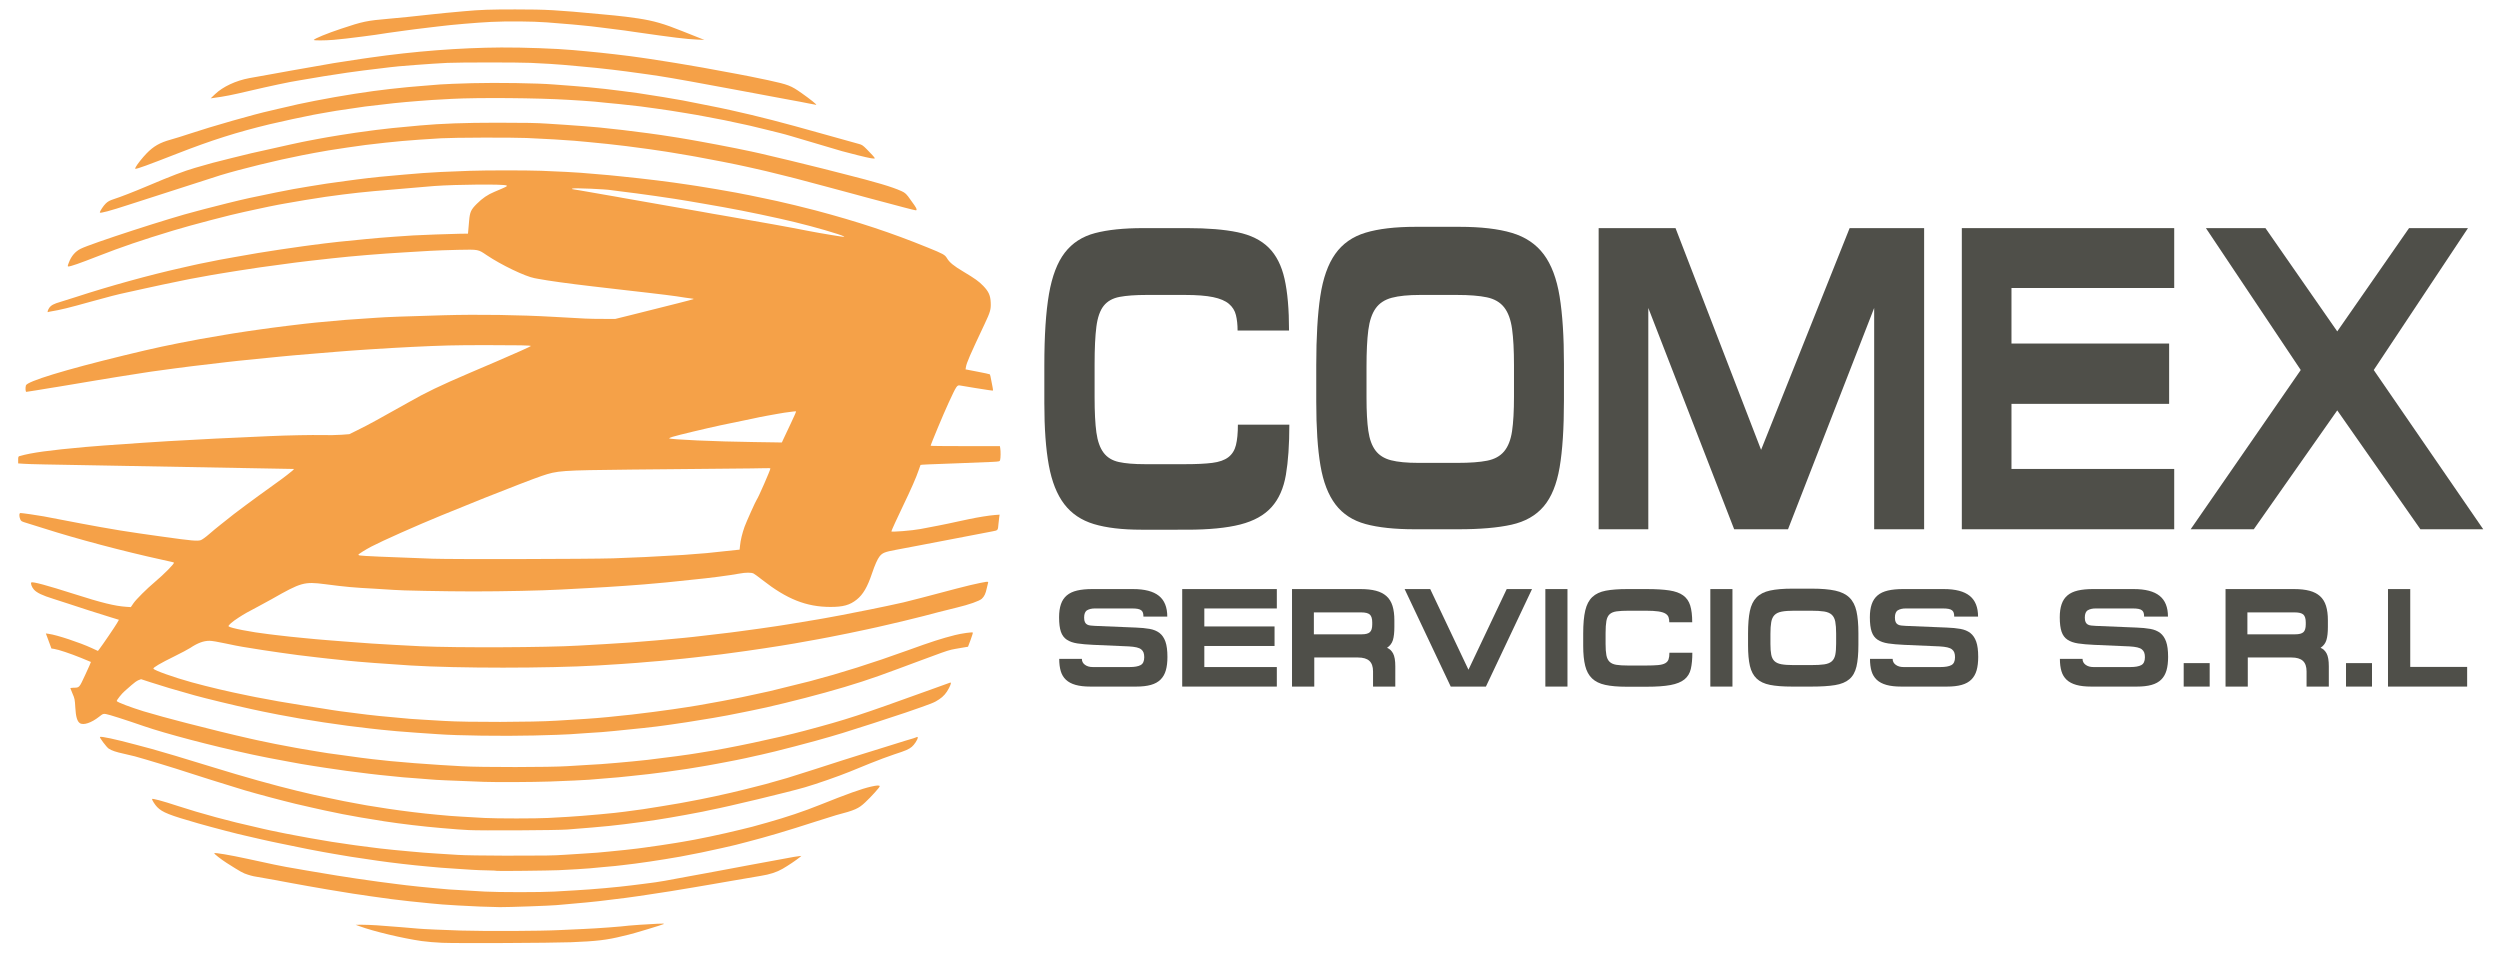
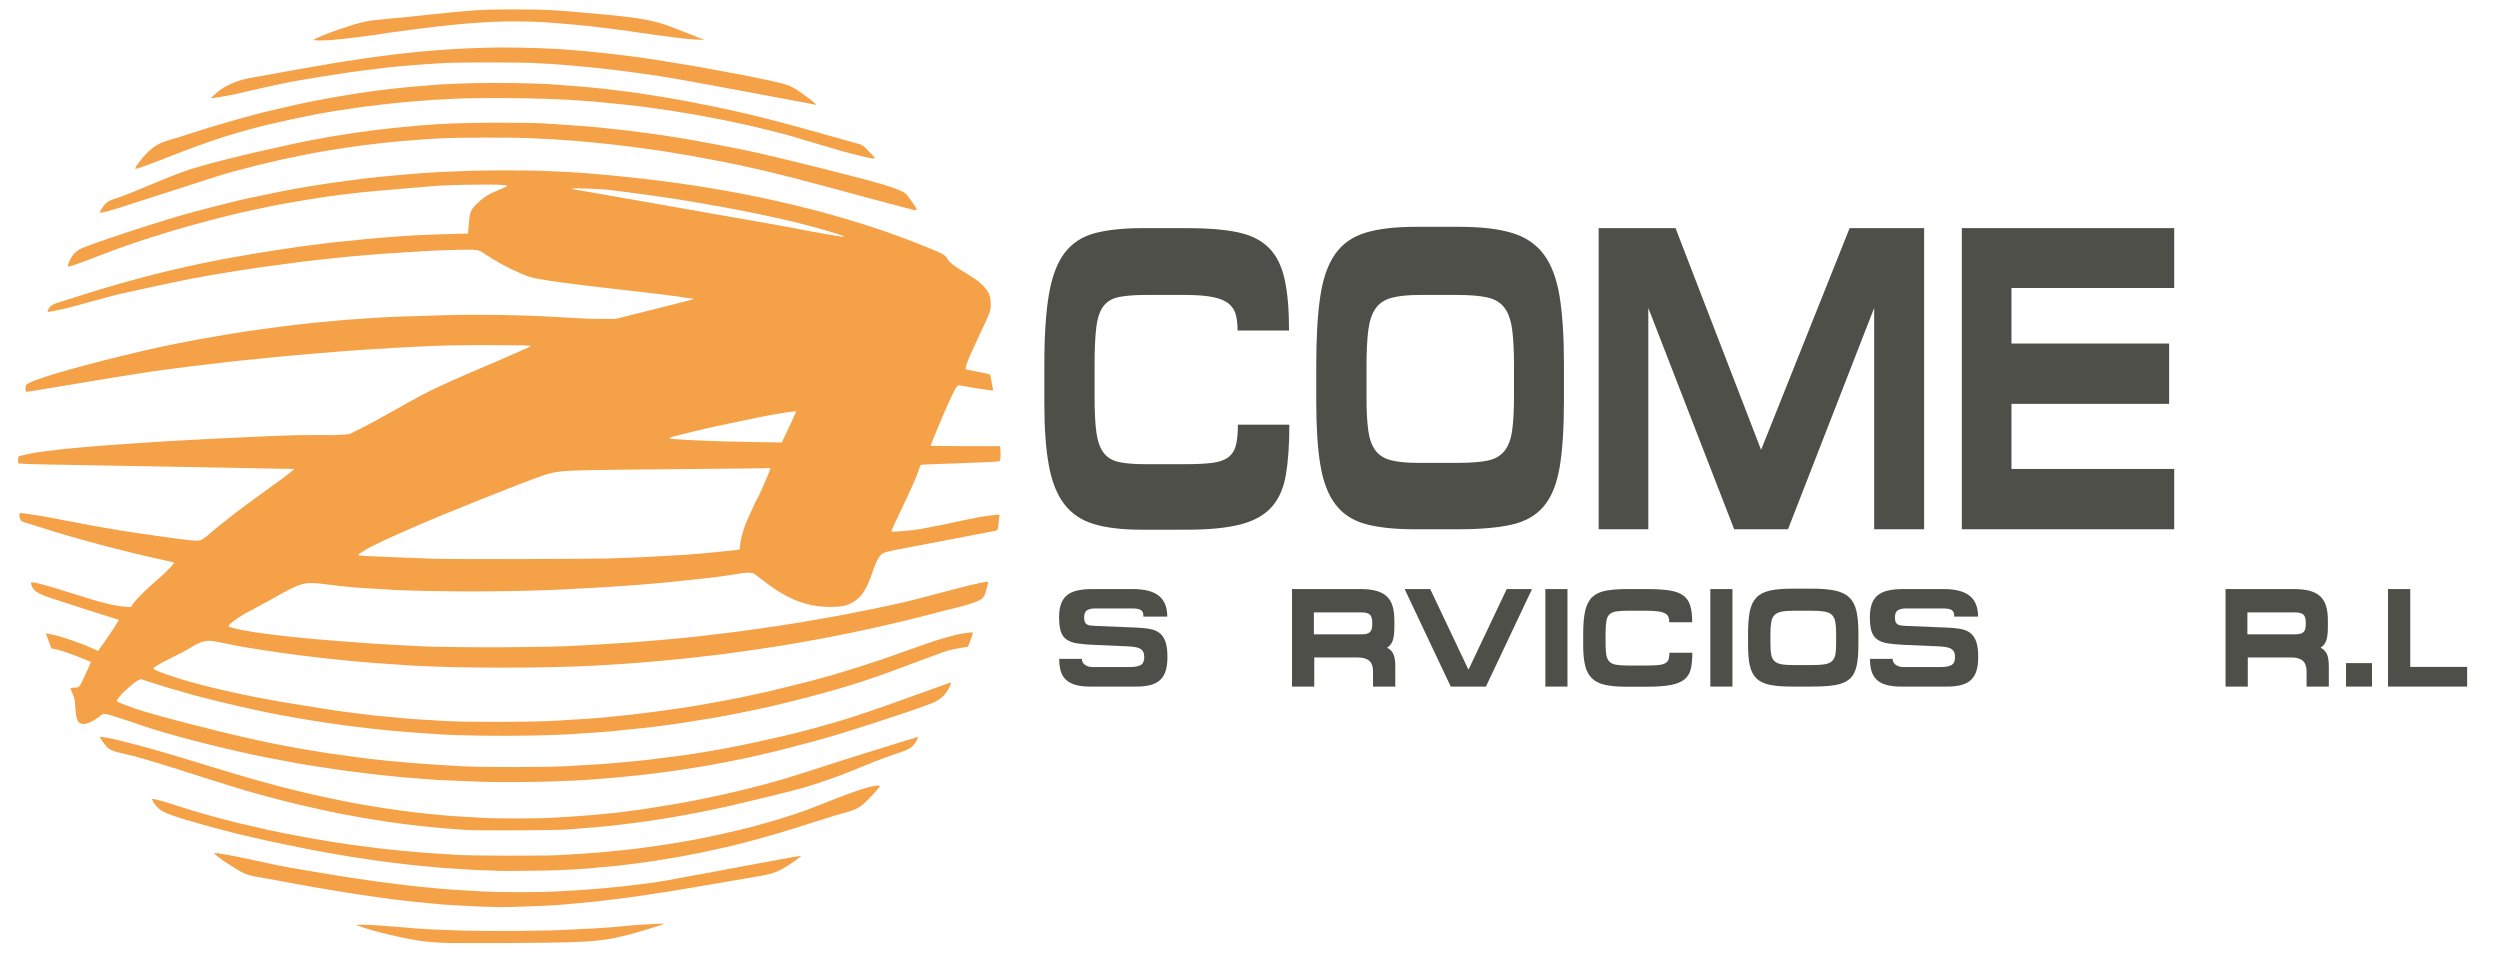
<svg xmlns="http://www.w3.org/2000/svg" version="1.0" id="Capa_1" x="0px" y="0px" width="1101px" height="421px" viewBox="0 0 1101 421" enable-background="new 0 0 1101 421" xml:space="preserve">
  <g>
    <path fill="#4F4F49" d="M481.728,230.795c-5.49-1.654-9.837-4.586-13.042-8.79c-3.208-4.204-5.47-9.904-6.786-17.104   c-1.317-7.196-1.975-16.273-1.975-27.233v-16.816c0-12.995,0.679-23.44,2.041-31.34c1.361-7.897,3.69-13.98,6.982-18.25   c3.295-4.267,7.729-7.134,13.308-8.6c5.576-1.463,12.625-2.197,21.145-2.197h19.498c8.96,0,16.338,0.606,22.134,1.815   c5.796,1.212,10.362,3.473,13.701,6.784c3.338,3.314,5.665,7.9,6.984,13.759c1.316,5.861,1.974,13.443,1.974,22.741h-22.659   c0-2.547-0.243-4.807-0.725-6.784c-0.483-1.974-1.516-3.631-3.095-4.968c-1.582-1.337-3.91-2.323-6.983-2.961   c-3.076-0.636-7.204-0.956-12.385-0.956h-16.863c-4.92,0-8.893,0.286-11.924,0.86c-3.03,0.574-5.358,1.881-6.982,3.917   c-1.626,2.041-2.7,5.098-3.228,9.173c-0.526,4.08-0.79,9.622-0.79,16.626v14.523c0,6.498,0.264,11.658,0.79,15.48   c0.528,3.823,1.581,6.784,3.162,8.887c1.581,2.102,3.821,3.472,6.72,4.108c2.897,0.64,6.719,0.955,11.461,0.955h17.917   c4.829,0,8.762-0.19,11.791-0.573c3.03-0.382,5.38-1.208,7.049-2.483c1.668-1.272,2.788-3.058,3.359-5.352   c0.57-2.293,0.856-5.285,0.856-8.981h22.659c0,8.791-0.506,16.148-1.515,22.072c-1.011,5.925-3.118,10.672-6.323,14.236   c-3.207,3.569-7.797,6.116-13.768,7.645c-5.974,1.529-13.832,2.294-23.582,2.294H502.61   C494.177,233.28,487.215,232.451,481.728,230.795" />
    <path fill="#4F4F49" d="M623.023,233.089c-8.784,0-15.986-0.765-21.607-2.294c-5.62-1.528-10.035-4.395-13.239-8.6   c-3.208-4.205-5.425-9.937-6.652-17.199c-1.234-7.261-1.847-16.624-1.847-28.092v-16.053c0-12.354,0.593-22.484,1.778-30.385   c1.187-7.897,3.381-14.109,6.589-18.632c3.204-4.521,7.661-7.644,13.371-9.364c5.709-1.72,13.045-2.579,22.004-2.579h19.364   c9.397,0,17.082,0.892,23.057,2.675c5.972,1.785,10.648,4.938,14.031,9.459c3.378,4.524,5.708,10.701,6.982,18.536   c1.272,7.836,1.91,17.743,1.91,29.718v16.052c0,12.23-0.638,22.073-1.91,29.526c-1.274,7.452-3.623,13.186-7.049,17.198   c-3.425,4.012-8.148,6.688-14.163,8.026c-6.017,1.337-13.768,2.007-23.254,2.007H623.023z M625.394,129.894   c-5.183,0-9.333,0.415-12.45,1.243c-3.117,0.829-5.489,2.388-7.114,4.681c-1.626,2.294-2.7,5.48-3.228,9.555   c-0.525,4.08-0.789,9.43-0.789,16.053v13.759c0,5.99,0.264,10.831,0.789,14.525c0.527,3.696,1.581,6.592,3.164,8.695   c1.578,2.102,3.863,3.535,6.848,4.3c2.987,0.764,6.985,1.146,11.991,1.146h17.391c5.355,0,9.659-0.315,12.91-0.955   c3.249-0.637,5.753-2.006,7.51-4.108c1.756-2.103,2.919-5.064,3.491-8.887c0.57-3.822,0.855-8.916,0.855-15.289v-13.76   c0-6.622-0.285-11.972-0.855-16.052c-0.572-4.077-1.735-7.229-3.491-9.459c-1.757-2.228-4.282-3.694-7.576-4.396   c-3.293-0.699-7.706-1.051-13.239-1.051H625.394z" />
    <polygon fill="#4F4F49" points="737.904,100.464 775.584,198.116 814.579,100.464 847.384,100.464 847.384,233.089    825.383,233.089 825.383,135.627 787.44,233.089 763.727,233.089 725.916,135.627 725.916,233.089 704.045,233.089    704.045,100.464  " />
    <polygon fill="#4F4F49" points="957.522,100.464 957.522,126.836 885.854,126.836 885.854,151.297 955.284,151.297 955.284,177.86    885.854,177.86 885.854,206.525 957.522,206.525 957.522,233.089 863.985,233.089 863.985,100.464  " />
-     <polygon fill="#4F4F49" points="1029.325,145.946 1060.944,100.464 1086.896,100.464 1045.396,162.955 1093.617,233.089    1065.951,233.089 1029.325,180.727 992.567,233.089 964.769,233.089 1013.251,162.955 971.487,100.464 997.703,100.464  " />
    <path fill="#4F4F49" d="M498.987,259.427c5.125,0,8.922,0.99,11.386,2.97c2.465,1.98,3.697,5.034,3.697,9.159h-10.505   c0-0.659-0.068-1.217-0.206-1.671c-0.137-0.453-0.392-0.825-0.763-1.114c-0.372-0.289-0.88-0.494-1.525-0.619   c-0.646-0.123-1.478-0.185-2.495-0.185h-16.374c-1.37,0-2.504,0.257-3.404,0.773c-0.901,0.516-1.351,1.599-1.351,3.248   c0,0.866,0.118,1.537,0.352,2.011c0.235,0.476,0.558,0.826,0.97,1.052c0.411,0.228,0.909,0.371,1.496,0.434   c0.588,0.063,1.232,0.114,1.938,0.155l18.018,0.742c2.308,0.083,4.333,0.278,6.074,0.586c1.741,0.311,3.189,0.909,4.343,1.796   c1.153,0.889,2.025,2.156,2.612,3.807c0.586,1.649,0.88,3.898,0.88,6.743c0,2.313-0.234,4.281-0.706,5.911   c-0.47,1.63-1.241,2.98-2.317,4.053c-1.076,1.073-2.494,1.856-4.255,2.351c-1.76,0.496-3.913,0.743-6.456,0.743h-20.189   c-2.582,0-4.755-0.247-6.515-0.743c-1.761-0.494-3.18-1.246-4.255-2.258c-1.076-1.011-1.839-2.278-2.289-3.806   c-0.451-1.526-0.675-3.32-0.675-5.384h9.977c0,1.074,0.45,1.939,1.35,2.6c0.9,0.66,2.035,0.99,3.405,0.99h16.316   c2.15,0,3.755-0.288,4.813-0.867c1.056-0.576,1.583-1.732,1.583-3.465c0-0.783-0.098-1.454-0.293-2.012   c-0.196-0.556-0.539-1.03-1.027-1.423c-0.489-0.392-1.173-0.69-2.053-0.896c-0.881-0.207-2.025-0.351-3.435-0.434l-15.612-0.681   c-2.778-0.126-5.116-0.33-7.014-0.619c-1.897-0.288-3.453-0.835-4.665-1.641c-1.214-0.804-2.084-1.979-2.613-3.526   c-0.527-1.547-0.792-3.66-0.792-6.343c0-2.269,0.273-4.196,0.822-5.785c0.546-1.588,1.408-2.877,2.583-3.868   c1.173-0.991,2.688-1.701,4.547-2.135c1.858-0.433,4.1-0.649,6.721-0.649H498.987z" />
-     <polygon fill="#4F4F49" points="562.313,259.427 562.313,267.967 530.385,267.967 530.385,275.886 561.313,275.886    561.313,284.488 530.385,284.488 530.385,293.771 562.313,293.771 562.313,302.371 520.644,302.371 520.644,259.427  " />
    <path fill="#4F4F49" d="M614.488,302.371h-9.802v-6.683c0-2.104-0.536-3.651-1.612-4.642c-1.077-0.99-2.749-1.484-5.02-1.484   h-19.25v12.809h-9.802v-42.945h30.227c2.621,0,4.872,0.248,6.748,0.743c1.881,0.496,3.426,1.29,4.639,2.383   c1.213,1.094,2.091,2.517,2.64,4.271c0.547,1.753,0.821,3.866,0.821,6.342v2.97c0,2.436-0.215,4.354-0.645,5.755   c-0.43,1.403-1.291,2.537-2.583,3.403c1.135,0.455,2.025,1.29,2.671,2.506c0.645,1.219,0.968,3.105,0.968,5.663V302.371z    M604.336,274.154c0-1.691-0.354-2.856-1.056-3.496c-0.704-0.64-1.977-0.96-3.817-0.96h-20.835v9.652h21.071   c1.722,0,2.926-0.317,3.61-0.958c0.684-0.639,1.026-1.763,1.026-3.372V274.154z" />
    <polygon fill="#4F4F49" points="646.71,294.945 663.556,259.427 674.706,259.427 654.398,302.371 638.904,302.371 618.597,259.427    629.866,259.427  " />
    <rect x="680.574" y="259.427" fill="#4F4F49" width="9.741" height="42.945" />
    <path fill="#4F4F49" d="M706.953,301.628c-2.444-0.534-4.381-1.484-5.808-2.847c-1.431-1.36-2.437-3.206-3.023-5.537   c-0.588-2.33-0.881-5.27-0.881-8.818v-5.445c0-4.208,0.302-7.59,0.91-10.148c0.606-2.557,1.643-4.526,3.108-5.909   c1.468-1.382,3.444-2.311,5.93-2.785c2.485-0.473,5.623-0.711,9.419-0.711h8.687c3.991,0,7.278,0.196,9.861,0.588   c2.583,0.393,4.614,1.124,6.104,2.196c1.487,1.074,2.523,2.559,3.11,4.455c0.585,1.898,0.881,4.354,0.881,7.364h-10.095   c0-0.825-0.108-1.557-0.323-2.197c-0.216-0.637-0.675-1.175-1.379-1.608c-0.704-0.433-1.742-0.752-3.11-0.959   c-1.37-0.206-3.209-0.31-5.52-0.31h-7.51c-2.191,0-3.962,0.093-5.313,0.278c-1.351,0.187-2.387,0.609-3.11,1.27   c-0.726,0.659-1.204,1.649-1.438,2.97s-0.354,3.114-0.354,5.384v4.703c0,2.103,0.119,3.773,0.354,5.011   c0.234,1.238,0.704,2.197,1.408,2.878s1.702,1.124,2.994,1.331c1.291,0.206,2.993,0.31,5.105,0.31h7.982   c2.151,0,3.902-0.063,5.253-0.187c1.35-0.123,2.396-0.392,3.141-0.805c0.742-0.411,1.24-0.99,1.496-1.732   c0.253-0.743,0.381-1.711,0.381-2.908h10.095c0,2.846-0.226,5.229-0.675,7.147c-0.45,1.918-1.389,3.455-2.816,4.61   c-1.43,1.155-3.475,1.98-6.134,2.475c-2.661,0.495-6.163,0.742-10.506,0.742h-8.921C712.5,302.433,709.4,302.166,706.953,301.628" />
    <rect x="753.231" y="259.427" fill="#4F4F49" width="9.742" height="42.945" />
    <path fill="#4F4F49" d="M789.148,302.371c-3.912,0-7.12-0.247-9.623-0.743c-2.506-0.494-4.472-1.423-5.899-2.783   c-1.43-1.362-2.417-3.218-2.964-5.57c-0.549-2.351-0.82-5.384-0.82-9.096v-5.198c0-4.001,0.264-7.279,0.791-9.839   c0.527-2.557,1.506-4.568,2.936-6.033c1.426-1.464,3.413-2.475,5.957-3.032c2.543-0.557,5.811-0.835,9.8-0.835h8.63   c4.185,0,7.607,0.289,10.27,0.866c2.661,0.578,4.744,1.599,6.25,3.063c1.507,1.465,2.543,3.465,3.111,6.002   c0.567,2.537,0.851,5.745,0.851,9.622v5.198c0,3.96-0.283,7.146-0.851,9.561c-0.568,2.413-1.613,4.27-3.141,5.568   c-1.525,1.3-3.63,2.166-6.309,2.599c-2.681,0.436-6.134,0.65-10.358,0.65H789.148z M790.206,268.956   c-2.309,0-4.159,0.135-5.546,0.403c-1.39,0.268-2.445,0.772-3.168,1.516c-0.726,0.742-1.205,1.774-1.438,3.093   c-0.236,1.321-0.354,3.055-0.354,5.198v4.456c0,1.939,0.117,3.506,0.354,4.703c0.233,1.196,0.704,2.135,1.408,2.814   c0.704,0.681,1.722,1.146,3.051,1.394c1.33,0.247,3.11,0.37,5.343,0.37h7.746c2.387,0,4.304-0.103,5.753-0.31   c1.446-0.205,2.562-0.648,3.345-1.33c0.78-0.681,1.3-1.64,1.555-2.877c0.253-1.238,0.381-2.886,0.381-4.951v-4.455   c0-2.145-0.128-3.876-0.381-5.197c-0.255-1.32-0.774-2.342-1.555-3.063c-0.783-0.722-1.909-1.196-3.375-1.424   c-1.468-0.226-3.434-0.34-5.899-0.34H790.206z" />
    <path fill="#4F4F49" d="M856.058,259.427c5.126,0,8.921,0.99,11.385,2.97c2.466,1.98,3.697,5.034,3.697,9.159h-10.506   c0-0.659-0.067-1.217-0.204-1.671c-0.138-0.453-0.392-0.825-0.764-1.114s-0.879-0.494-1.525-0.619   c-0.646-0.123-1.477-0.185-2.493-0.185h-16.376c-1.37,0-2.504,0.257-3.406,0.773c-0.897,0.516-1.349,1.599-1.349,3.248   c0,0.866,0.119,1.537,0.354,2.011c0.233,0.476,0.557,0.826,0.968,1.052c0.41,0.228,0.91,0.371,1.498,0.434   c0.585,0.063,1.231,0.114,1.936,0.155l18.019,0.742c2.308,0.083,4.333,0.278,6.074,0.586c1.74,0.311,3.188,0.909,4.344,1.796   c1.151,0.889,2.023,2.156,2.61,3.807c0.588,1.649,0.881,3.898,0.881,6.743c0,2.313-0.235,4.281-0.704,5.911   c-0.47,1.63-1.242,2.98-2.318,4.053c-1.077,1.073-2.494,1.856-4.256,2.351c-1.759,0.496-3.912,0.743-6.454,0.743h-20.19   c-2.583,0-4.753-0.247-6.515-0.743c-1.762-0.494-3.179-1.246-4.256-2.258c-1.076-1.011-1.84-2.278-2.289-3.806   c-0.451-1.526-0.674-3.32-0.674-5.384h9.976c0,1.074,0.451,1.939,1.352,2.6c0.899,0.66,2.033,0.99,3.403,0.99h16.316   c2.151,0,3.757-0.288,4.813-0.867c1.056-0.576,1.585-1.732,1.585-3.465c0-0.783-0.098-1.454-0.294-2.012   c-0.195-0.556-0.538-1.03-1.027-1.423c-0.489-0.392-1.174-0.69-2.053-0.896c-0.883-0.207-2.025-0.351-3.434-0.434l-15.612-0.681   c-2.778-0.126-5.117-0.33-7.015-0.619c-1.897-0.288-3.453-0.835-4.666-1.641c-1.212-0.804-2.082-1.979-2.61-3.526   c-0.527-1.547-0.793-3.66-0.793-6.343c0-2.269,0.274-4.196,0.823-5.785c0.545-1.588,1.408-2.877,2.58-3.868   c1.175-0.991,2.691-1.701,4.549-2.135c1.857-0.433,4.1-0.649,6.721-0.649H856.058z" />
-     <path fill="#4F4F49" d="M939.689,259.427c5.127,0,8.923,0.99,11.387,2.97c2.466,1.98,3.697,5.034,3.697,9.159h-10.506   c0-0.659-0.067-1.217-0.204-1.671c-0.138-0.453-0.392-0.825-0.764-1.114s-0.881-0.494-1.525-0.619   c-0.646-0.123-1.477-0.185-2.495-0.185h-16.374c-1.37,0-2.504,0.257-3.406,0.773c-0.897,0.516-1.349,1.599-1.349,3.248   c0,0.866,0.119,1.537,0.353,2.011c0.234,0.476,0.558,0.826,0.969,1.052c0.41,0.228,0.908,0.371,1.497,0.434   c0.586,0.063,1.232,0.114,1.937,0.155l18.019,0.742c2.308,0.083,4.333,0.278,6.074,0.586c1.74,0.311,3.188,0.909,4.342,1.796   c1.153,0.889,2.025,2.156,2.612,3.807c0.588,1.649,0.881,3.898,0.881,6.743c0,2.313-0.235,4.281-0.704,5.911   c-0.472,1.63-1.244,2.98-2.318,4.053c-1.079,1.073-2.494,1.856-4.256,2.351c-1.759,0.496-3.912,0.743-6.457,0.743h-20.188   c-2.582,0-4.755-0.247-6.514-0.743c-1.762-0.494-3.179-1.246-4.256-2.258c-1.076-1.011-1.84-2.278-2.289-3.806   c-0.451-1.526-0.674-3.32-0.674-5.384h9.976c0,1.074,0.451,1.939,1.351,2.6c0.9,0.66,2.034,0.99,3.404,0.99h16.316   c2.151,0,3.757-0.288,4.813-0.867c1.056-0.576,1.585-1.732,1.585-3.465c0-0.783-0.098-1.454-0.294-2.012   c-0.197-0.556-0.538-1.03-1.027-1.423c-0.489-0.392-1.175-0.69-2.053-0.896c-0.883-0.207-2.025-0.351-3.437-0.434l-15.609-0.681   c-2.778-0.126-5.117-0.33-7.015-0.619c-1.897-0.288-3.453-0.835-4.666-1.641c-1.212-0.804-2.083-1.979-2.61-3.526   s-0.793-3.66-0.793-6.343c0-2.269,0.274-4.196,0.823-5.785c0.544-1.588,1.408-2.877,2.58-3.868   c1.173-0.991,2.691-1.701,4.549-2.135c1.857-0.433,4.1-0.649,6.721-0.649H939.689z" />
-     <rect x="961.697" y="292.037" fill="#4F4F49" width="11.445" height="10.334" />
    <path fill="#4F4F49" d="M1025.612,302.371h-9.802v-6.683c0-2.104-0.538-3.651-1.612-4.642c-1.077-0.99-2.751-1.484-5.019-1.484   h-19.253v12.809h-9.799v-42.945h30.226c2.619,0,4.87,0.248,6.749,0.743c1.878,0.496,3.423,1.29,4.636,2.383   c1.213,1.094,2.094,2.517,2.643,4.271c0.547,1.753,0.821,3.866,0.821,6.342v2.97c0,2.436-0.215,4.354-0.647,5.755   c-0.428,1.403-1.289,2.537-2.58,3.403c1.134,0.455,2.023,1.29,2.67,2.506c0.645,1.219,0.968,3.105,0.968,5.663V302.371z    M1015.458,274.154c0-1.691-0.352-2.856-1.056-3.496s-1.977-0.96-3.814-0.96h-20.835v9.652h21.071c1.719,0,2.923-0.317,3.607-0.958   c0.686-0.639,1.026-1.763,1.026-3.372V274.154z" />
    <rect x="1033.183" y="292.037" fill="#4F4F49" width="11.443" height="10.334" />
    <polygon fill="#4F4F49" points="1061.473,259.427 1061.473,293.707 1086.532,293.707 1086.532,302.371 1051.671,302.371    1051.671,259.427  " />
    <path fill="#F5A148" d="M194.732,415.209c-2.819-0.11-6.902-0.462-9.06-0.773c-8.23-1.174-21.261-4.28-27.308-6.521l-1.762-0.644   l2.979-0.01c1.629,0,4.493,0.115,6.353,0.243c5.829,0.424,17.103,1.315,18.378,1.472c1.555,0.178,11.788,0.627,18.667,0.837   c11.451,0.333,35,0.224,43.541-0.21c2.312-0.115,7.115-0.339,10.689-0.49c5.767-0.241,16.834-1.065,19.744-1.472   c1.098-0.137,6.999-0.535,12.567-0.823c2.234-0.118,3.039-0.082,2.833,0.119c-0.22,0.243-13.923,4.371-15.487,4.682   c-0.255,0.046-1.44,0.324-2.622,0.621c-6.847,1.729-11.532,2.277-22.824,2.722C242.542,415.296,201.22,415.482,194.732,415.209    M211.501,399.253c-5.638-0.234-14.644-0.729-16.769-0.933c-0.74-0.069-3.24-0.308-5.541-0.508   c-4.994-0.453-12.823-1.313-16.77-1.83c-5.241-0.699-8.785-1.188-9.601-1.33c-0.452-0.069-2.147-0.333-3.787-0.571   c-1.636-0.233-3.22-0.459-3.514-0.508c-0.894-0.137-10.493-1.72-11.221-1.838c-2.945-0.525-6.002-1.058-8.521-1.482   c-1.636-0.281-4.907-0.872-7.273-1.315c-2.369-0.452-4.686-0.873-5.145-0.955c-0.46-0.075-1.018-0.192-1.24-0.248   c-0.227-0.063-2.536-0.48-5.132-0.909c-5.771-0.975-5.586-0.934-7.833-1.632c-2.135-0.659-2.989-1.135-9.398-5.208   c-2.414-1.546-5.604-4.042-5.403-4.243c0.322-0.324,7.01,0.818,14.648,2.478c11.73,2.552,14.166,3.073,16.905,3.552   c1.562,0.274,3.938,0.691,5.272,0.915c1.339,0.229,2.738,0.476,3.114,0.549c0.372,0.073,1.706,0.298,2.972,0.503   c1.263,0.201,3.765,0.631,5.545,0.928c1.782,0.311,4.34,0.728,5.675,0.941c4.33,0.668,7.827,1.218,8.518,1.318   c6.955,1.02,12.879,1.829,17.581,2.398c1.862,0.23,3.807,0.468,4.322,0.535c1.936,0.252,8.664,0.942,12.986,1.327   c2.453,0.215,5.065,0.452,5.817,0.518c1.255,0.113,4.657,0.311,15.856,0.944c5.864,0.335,25.145,0.335,30.525-0.003   c2.308-0.142,6.437-0.376,9.193-0.536c7.725-0.424,18.811-1.412,25.279-2.25c0.6-0.077,2.613-0.333,4.466-0.562   c1.861-0.232,3.563-0.462,3.783-0.489c0.22-0.033,1.075-0.146,1.903-0.256c1.599-0.206,6.262-1.016,9.323-1.627   c1.044-0.196,3.293-0.622,5.002-0.925c1.709-0.311,5.363-0.979,8.115-1.485c2.746-0.517,7.194-1.344,9.872-1.839   c2.678-0.489,6.517-1.215,8.519-1.6c6.688-1.257,13.472-2.5,14.197-2.619c0.592-0.083,4.655-0.837,5.947-1.093   c0.447-0.082,1.367-0.21,2.027-0.289l1.22-0.146l-0.672,0.571c-1.512,1.257-5.161,3.708-7.581,5.103   c-2.594,1.5-5.633,2.493-9.593,3.118c-2.5,0.397-7.303,1.222-13.251,2.268c-2.984,0.526-6.741,1.18-8.39,1.455   c-1.635,0.274-5.16,0.877-7.833,1.335c-7.027,1.217-13.605,2.258-20.83,3.324c-1.635,0.232-3.283,0.479-3.655,0.544   c-0.358,0.055-1.646,0.232-2.837,0.397c-1.182,0.14-2.465,0.324-2.83,0.393c-0.379,0.055-2.271,0.288-4.197,0.512   c-1.929,0.229-3.942,0.481-4.462,0.549c-2.537,0.385-14.087,1.514-18.527,1.839c-1.039,0.068-2.502,0.197-3.242,0.283   c-2.371,0.252-21.233,0.918-24.885,0.883C218.227,399.479,214.324,399.37,211.501,399.253 M218.936,383.533   c-0.078-0.087-1.962-0.183-4.195-0.216c-2.223-0.033-5.33-0.146-6.891-0.261c-1.563-0.105-5.03-0.347-7.704-0.507   c-2.685-0.174-5.413-0.356-6.085-0.421c-0.672-0.06-3.23-0.288-5.684-0.512c-6.728-0.599-15.954-1.66-22.039-2.546   c-10.243-1.479-15.024-2.224-19.337-3.023c-1.266-0.237-3.333-0.598-4.6-0.813c-1.254-0.23-3.209-0.587-4.323-0.811   c-1.119-0.224-2.395-0.484-2.837-0.544c-0.726-0.122-4.254-0.846-12.313-2.523c-1.409-0.287-2.748-0.576-2.971-0.622   c-0.22-0.045-1.253-0.274-2.3-0.503c-1.042-0.224-2.135-0.475-2.43-0.541c-1.284-0.313-6.537-1.53-7.045-1.625   c-2.165-0.403-14.782-3.695-20.809-5.419c-12.814-3.663-15.871-4.873-18.16-7.216c-0.939-0.959-2.261-3.021-2.261-3.524   c0-0.407,4.515,0.796,11.361,3.05c10.083,3.3,23.365,6.89,34.211,9.272c1.486,0.32,3.067,0.686,3.518,0.822   c0.438,0.119,1.723,0.412,2.837,0.632c1.119,0.225,2.882,0.594,3.917,0.809c1.044,0.229,2.205,0.467,2.567,0.526   c0.372,0.068,2.264,0.438,4.2,0.804c3.983,0.77,9.915,1.833,13.52,2.41c1.342,0.223,2.739,0.458,3.113,0.526   c0.362,0.06,1.943,0.297,3.506,0.512c1.562,0.229,3.154,0.466,3.521,0.525c0.744,0.142,5.222,0.751,9.981,1.34   c1.695,0.215,3.586,0.447,4.188,0.53c2.568,0.315,9.01,0.955,13.412,1.335c2.611,0.215,5.226,0.449,5.822,0.512   c0.592,0.074,3.151,0.238,5.671,0.39c2.529,0.146,6.726,0.41,9.33,0.59c2.792,0.191,11.337,0.319,20.825,0.342   c18.005,0.014,20.946-0.031,26.369-0.393c2.082-0.138,5.859-0.38,8.39-0.535c2.525-0.155,5.144-0.333,5.813-0.394   c0.661-0.063,3.094-0.284,5.401-0.508c3.923-0.36,10.471-1.064,12.306-1.315c0.45-0.065,1.848-0.242,3.117-0.417   c3.516-0.456,10.934-1.559,13.657-2.021c1.341-0.219,2.671-0.443,2.963-0.493c6.261-1.001,17.67-3.397,25.973-5.461   c2.373-0.593,4.538-1.128,4.801-1.184c0.27-0.063,3.258-0.891,6.652-1.851c8.493-2.391,16.107-4.948,23.294-7.838   c12.031-4.813,18.267-7.05,22.392-7.991c2.683-0.617,3.843-0.658,3.843-0.142c0,0.452-3.791,4.654-6.395,7.076   c-2.949,2.768-4.513,3.457-12.811,5.63c-0.812,0.215-4.826,1.478-8.921,2.797c-12.935,4.185-21.428,6.699-30.554,9.059   c-1.72,0.439-3.782,0.979-4.6,1.193c-0.824,0.214-1.795,0.452-2.167,0.512c-0.373,0.069-2.196,0.48-4.058,0.929   c-4.374,1.037-13.569,2.931-18.255,3.757c-9.066,1.601-18.754,3.028-25.283,3.741c-1.561,0.165-3.141,0.343-3.513,0.401   c-0.38,0.042-2.868,0.271-5.553,0.503c-2.674,0.225-5.236,0.477-5.675,0.535c-0.77,0.119-9.174,0.613-13.656,0.81   C241.691,383.428,219.07,383.67,218.936,383.533 M206.394,365.564c-4.148-0.228-4.776-0.274-12.333-0.918   c-7.809-0.668-17.477-1.812-24.749-2.932c-6.498-0.996-15.508-2.552-18.523-3.183c-0.368-0.091-1.584-0.334-2.703-0.563   c-4.812-0.975-5.792-1.189-10.41-2.24c-7.522-1.696-8.65-1.97-12.715-3.026c-2.082-0.549-4.637-1.203-5.679-1.477   c-2.676-0.688-10.688-2.908-11.489-3.179c-0.376-0.132-2.139-0.672-3.923-1.206c-3.773-1.116-18.139-5.638-21.503-6.757   c-4.733-1.589-18.356-5.721-22.989-6.992c-0.81-0.224-2.94-0.731-4.733-1.12c-3.64-0.795-5.431-1.399-6.791-2.29   c-0.913-0.604-4.113-4.864-3.853-5.12c0.402-0.399,6.66,0.945,15.646,3.351c3.794,1.015,7.083,1.889,7.303,1.948   c0.438,0.104,3.754,1.069,10.144,2.952c4.055,1.194,8.522,2.557,16.908,5.148c12.886,3.992,26.877,7.914,36.777,10.301   c7.061,1.707,8.793,2.1,14.229,3.22c2.807,0.586,5.65,1.175,6.323,1.316c0.669,0.15,2.92,0.567,5.002,0.941   c2.081,0.371,4.397,0.787,5.135,0.942c1.264,0.237,2.961,0.508,9.336,1.477c6.897,1.038,15.236,2.057,21.635,2.633   c2.453,0.216,5.002,0.453,5.674,0.513c1.227,0.119,7.76,0.512,15.283,0.924c5.26,0.293,22.946,0.284,27.986,0   c2.16-0.128,6.113-0.353,8.787-0.494c6.777-0.394,21.151-1.688,25.026-2.277c1.111-0.169,6.74-0.928,8.103-1.097   c1.048-0.119,14.88-2.382,15.955-2.601c0.372-0.079,1.646-0.316,2.849-0.532c8.316-1.498,17.774-3.537,26.49-5.715   c8.347-2.089,8.431-2.106,18.123-4.901c1.341-0.384,6.697-2.074,11.895-3.763c9.871-3.2,15.529-4.997,20.562-6.561   c1.638-0.497,5.468-1.695,8.521-2.644c10.332-3.241,14.465-4.502,14.465-4.457c0,0.036,0.459-0.137,1.017-0.356   c0.95-0.393,1.017-0.393,0.998,0.055c0,0.791-1.536,3.15-2.608,4.016c-1.404,1.139-2.654,1.672-7.786,3.341   c-2.444,0.805-7.275,2.611-10.739,4.014c-3.464,1.423-7.467,3.037-8.866,3.614c-5.191,2.102-14.342,5.289-19.614,6.835   c-7.088,2.08-34.197,8.599-41.268,9.93c-0.354,0.068-1.196,0.247-1.866,0.394c-0.672,0.155-1.587,0.343-2.027,0.438   c-10.096,1.966-19.218,3.52-25.832,4.403c-13.385,1.796-16.18,2.072-33.802,3.456C245.424,365.67,211.684,365.848,206.394,365.564    M213.13,344.326c-16.573-0.631-21.043-0.827-23.404-1.057c-1.402-0.142-4.51-0.383-6.876-0.539   c-2.378-0.174-4.753-0.352-5.281-0.402c-5-0.484-9.535-0.946-10.419-1.051c-0.592-0.073-2.659-0.312-4.597-0.526   c-5.315-0.604-14.92-1.905-19.606-2.662c-1.418-0.228-3.726-0.584-5.135-0.8c-2.741-0.41-7.645-1.252-9.868-1.7   c-0.75-0.141-3.058-0.576-5.148-0.965c-2.081-0.394-3.965-0.734-4.185-0.786c-0.221-0.045-1.688-0.353-3.249-0.658   c-1.562-0.314-3.327-0.677-3.921-0.805c-0.593-0.137-1.323-0.302-1.62-0.352c-16.662-3.595-36.903-8.925-46.521-12.245   c-8.279-2.86-15.419-5.139-16.667-5.317c-1.205-0.177-1.299-0.133-2.968,1.18c-3.438,2.717-6.958,3.886-8.525,2.813   c-1.164-0.796-1.757-2.867-1.978-6.909c-0.201-3.507-0.276-3.922-1.196-6.007c-0.537-1.238-0.979-2.322-0.979-2.434   c0-0.1,0.575-0.199,1.284-0.223c2.779-0.06,2.531,0.206,5.325-5.808c1.4-2.989,2.496-5.481,2.447-5.541   c-0.049-0.046-2.022-0.854-4.371-1.811c-4.829-1.952-9.955-3.657-11.797-3.932l-1.232-0.193l-0.739-2.02   c-0.414-1.111-0.958-2.616-1.226-3.315l-0.483-1.289l1.277,0.178c3.603,0.494,13.703,3.838,18.894,6.247l2.763,1.274l0.648-0.837   c1.326-1.719,6.916-9.926,7.737-11.366l0.861-1.508l-3.593-1.103c-5.077-1.55-14.689-4.623-18.195-5.829   c-1.64-0.56-4.801-1.583-7.035-2.272c-4.927-1.541-7.284-2.661-8.587-4.078c-0.918-1.001-1.581-2.753-1.178-3.151   c0.49-0.483,6.842,1.231,18.935,5.09c12.129,3.877,17.871,5.284,22.874,5.623l2.032,0.133l1.166-1.71   c1.188-1.729,5.888-6.406,9.375-9.332c4.167-3.507,8.785-8.193,8.422-8.56c-0.145-0.127-0.786-0.297-5.309-1.279   c-17.057-3.736-37.552-9.182-51.926-13.781c-2.894-0.918-6.346-2.002-7.657-2.391c-2.193-0.649-2.418-0.781-2.772-1.61   c-0.564-1.315-0.517-2.777,0.087-2.771c0.824,0.015,7.56,0.979,10.206,1.47c3.307,0.598,14.966,2.829,16.501,3.153   c2.04,0.439,14.209,2.589,17.306,3.072c1.045,0.16,2.193,0.339,2.569,0.393c2.251,0.375,9.085,1.377,12.715,1.866   c0.52,0.06,2.282,0.307,3.917,0.549c12.087,1.697,14.702,1.929,16.196,1.44c0.563-0.178,2.157-1.313,3.651-2.624   c1.447-1.262,3.698-3.133,5.004-4.147c1.311-1.023,2.52-1.989,2.689-2.126c2.734-2.304,11.69-8.967,20.499-15.259   c2.136-1.522,3.946-2.838,4.023-2.916c0.066-0.082,1.054-0.827,2.178-1.659c1.868-1.386,3.197-2.574,2.928-2.614   c-0.133-0.019-49.194-0.901-78.401-1.428c-32.102-0.549-37.701-0.673-40.493-0.851L8,204.086v-1.519   c0-1.353,0.068-1.546,0.612-1.706c5.327-1.513,12.829-2.551,28.997-4.009c3.46-0.316,11.892-0.946,17.584-1.312   c3.267-0.214,6.736-0.467,7.704-0.536c3.132-0.275,16.11-1.019,32.043-1.846c2.395-0.12,18.12-0.837,23.67-1.084   c8.145-0.361,19.077-0.577,23.389-0.458c2.681,0.064,6.43,0,8.347-0.142l3.482-0.259l3.281-1.609c3.05-1.5,5.081-2.561,8.827-4.614   c3.959-2.18,11.747-6.528,13.924-7.768c7.659-4.384,13.875-7.366,27.04-13.008c2.826-1.216,8.062-3.452,11.637-4.975   c8.487-3.634,15.259-6.675,15.271-6.857c0.011-0.284-5.319-0.389-19.465-0.389c-14.264,0-19.449,0.132-33.135,0.8   c-10.853,0.535-26.521,1.555-32.989,2.126c-0.889,0.087-4.485,0.376-7.973,0.659c-8.469,0.694-15.304,1.289-16.634,1.449   c-0.597,0.078-2.971,0.311-5.271,0.527c-3.643,0.351-8.748,0.858-13.385,1.343c-0.752,0.077-2.942,0.319-4.87,0.54   c-9.151,1.043-12.689,1.458-15.688,1.853c-1.781,0.228-5.012,0.649-7.167,0.918c-5.423,0.704-9.726,1.284-10.683,1.455   c-0.453,0.067-1.964,0.306-3.383,0.521c-5.739,0.873-18.588,2.935-20.821,3.338c-0.817,0.155-4.775,0.822-8.79,1.477   c-4.015,0.662-7.608,1.252-7.981,1.331c-0.364,0.064-1.766,0.292-3.106,0.493c-1.339,0.215-4.253,0.691-6.469,1.066   c-2.221,0.38-4.204,0.685-4.397,0.685c-0.373,0-0.494-1.729-0.19-2.83c0.489-1.792,16.989-6.844,43.234-13.232   c13.703-3.333,19.609-4.589,33.403-7.173c0.692-0.128,9.487-1.641,10.954-1.883c0.443-0.078,2.145-0.357,3.786-0.631   c1.636-0.273,4.312-0.686,5.951-0.914c1.64-0.229,4.188-0.6,5.673-0.814c5.661-0.837,19.692-2.565,24.888-3.063   c5.056-0.493,11.621-1.083,12.837-1.161c6.734-0.443,10.961-0.736,13.798-0.947c3.814-0.301,13.022-0.635,29.476-1.097   c15.399-0.429,33.414-0.156,48.548,0.713c14.082,0.828,15.51,0.887,21.203,0.896l5.777,0.022l6.93-1.714   c3.802-0.956,8.565-2.135,10.567-2.652c2.017-0.521,6.669-1.688,10.349-2.603c3.68-0.922,6.688-1.728,6.688-1.806   c0-0.082-0.209-0.16-0.464-0.164c-0.463-0.023-5.772-0.791-7.101-1.038c-0.771-0.142-8.044-1.042-12.711-1.578   c-1.713-0.191-4.82-0.548-6.901-0.79c-2.074-0.247-4.202-0.49-4.733-0.544c-0.513-0.06-2.525-0.292-4.455-0.518   c-1.934-0.228-5.587-0.648-8.115-0.941c-10.639-1.234-19.438-2.456-23.988-3.319c-0.342-0.069-1.051-0.196-1.569-0.293   c-4.082-0.731-14.796-5.879-21.062-10.114c-3.872-2.615-3.495-2.542-12.61-2.364c-4.313,0.096-9.85,0.283-12.304,0.435   c-2.453,0.151-7.561,0.453-11.354,0.682c-10.503,0.613-22.664,1.609-31.776,2.615c-8.032,0.884-13.434,1.5-16.366,1.893   c-13.244,1.747-19.423,2.629-25.193,3.576c-1.743,0.297-3.506,0.581-3.928,0.631c-0.412,0.06-1.917,0.307-3.326,0.54   c-1.419,0.242-3.305,0.558-4.197,0.699c-1.549,0.257-8.328,1.491-9.466,1.729c-0.294,0.055-1.388,0.269-2.434,0.489   c-5.451,1.092-14.459,2.999-17.708,3.744c-0.823,0.178-2.404,0.535-3.516,0.778c-1.122,0.247-2.214,0.489-2.435,0.541   c-0.218,0.049-1.019,0.223-1.762,0.383c-4.209,0.9-8.386,1.966-15.819,4.041c-9.883,2.766-13.677,3.699-17.843,4.368   c-0.53,0.082-1.048,0.209-1.15,0.278c-0.47,0.274-0.155-0.914,0.478-1.838c0.814-1.174,2.022-1.828,5.04-2.692   c1.249-0.361,4.323-1.326,6.852-2.153c14.346-4.696,32.351-9.671,46.111-12.742c1.704-0.38,4.08-0.916,5.271-1.198   c1.186-0.274,2.469-0.558,2.841-0.623c0.789-0.146,4.431-0.877,5.408-1.079c2.979-0.625,4.255-0.864,7.033-1.344   c1.264-0.224,2.597-0.462,2.971-0.539c0.842-0.179,4.283-0.778,10.416-1.816c4.399-0.74,15.093-2.35,19.737-2.967   c0.451-0.06,2.214-0.297,3.923-0.527c7.711-1.027,15.512-1.887,23.935-2.642c2.376-0.211,4.991-0.452,5.813-0.529   c1.544-0.152,11.703-0.893,15.011-1.08c3.485-0.209,16.181-0.663,20.152-0.728l3.916-0.059l0.182-1.979   c0.095-1.102,0.25-2.775,0.326-3.731c0.328-3.799,0.805-4.86,3.354-7.397c2.562-2.542,4.736-4.027,7.809-5.317   c5.396-2.259,5.839-2.482,5.3-2.785c-1.131-0.647-21.89-0.484-31.985,0.248c-2.654,0.183-11.287,0.929-12.439,1.06   c-0.67,0.078-3.401,0.311-6.086,0.521c-11.495,0.911-17.927,1.605-29.206,3.173c-3.47,0.48-14.489,2.3-17.987,2.967   c-0.362,0.064-1.58,0.293-2.701,0.489c-1.88,0.338-6.034,1.202-10.271,2.131c-2.743,0.604-4.426,0.974-4.906,1.07   c-5.204,1.051-23.583,5.866-31.065,8.143c-14.269,4.325-22.777,7.233-33.398,11.38c-8.123,3.178-11.918,4.494-12.935,4.494   c-0.365,0-0.335-0.252,0.257-1.773c1.086-2.831,2.784-4.811,5.139-6.003c4.581-2.319,39.823-13.763,50.804-16.51   c0.75-0.188,2.456-0.64,3.794-1.015c1.341-0.375,5.866-1.522,10.056-2.56c8.216-2.022,10.223-2.461,21.444-4.737   c5.363-1.093,9.82-1.911,14.199-2.606c2.28-0.356,6.9-1.102,8.118-1.298c0.978-0.166,6.43-0.925,9.459-1.309   c1.634-0.215,3.463-0.448,4.059-0.539c5.491-0.732,13.544-1.559,20.69-2.122c2.749-0.218,6.399-0.516,8.105-0.667   c3.271-0.283,10.79-0.649,20.554-0.987c7.438-0.262,24.82-0.262,31.642-0.014c7.443,0.292,15.875,0.709,17.314,0.874   c0.661,0.068,3.466,0.306,6.225,0.52c2.746,0.215,5.6,0.462,6.345,0.541c0.749,0.067,3.062,0.305,5.135,0.521   c11.423,1.157,21.245,2.373,30.159,3.73c1.563,0.237,3.144,0.476,3.521,0.531c2.747,0.396,14.553,2.415,17.037,2.903   c0.372,0.068,1.28,0.251,2.018,0.394c0.75,0.142,1.659,0.32,2.031,0.402c0.38,0.072,1.105,0.205,1.625,0.301   c0.524,0.082,3.446,0.695,6.491,1.358c3.051,0.644,5.723,1.22,5.956,1.266c3.27,0.7,12.373,2.904,16.9,4.106   c18.635,4.952,33.279,9.798,49.346,16.332c6.957,2.822,7.612,3.191,8.521,4.697c1.162,1.918,2.907,3.351,7.271,5.952   c5.145,3.085,6.774,4.256,8.703,6.246c2.396,2.473,3.191,4.228,3.314,7.392c0.131,2.995-0.197,4.12-2.706,9.438   c-6.405,13.56-7.911,17.031-8.211,18.906l-0.173,1.042l5.234,1.011c2.878,0.543,5.322,1.079,5.43,1.169   c0.173,0.166,0.404,1.13,0.875,3.75c0.07,0.362,0.244,1.253,0.385,1.993c0.14,0.723,0.214,1.358,0.168,1.409   c-0.084,0.082-2.879-0.312-7.982-1.149c-4.687-0.759-5.534-0.904-6.511-1.083c-1.369-0.233-1.541,0.031-4.99,7.47   c-2.365,5.108-7.969,18.536-7.969,19.079c0,0.093,6.854,0.157,15.243,0.157h15.248l0.158,0.993c0.22,1.275,0.183,4.247-0.06,5.111   c-0.188,0.645-0.271,0.668-3.427,0.841c-1.77,0.101-8.642,0.376-15.271,0.612c-12.225,0.417-16.25,0.608-16.358,0.728   c-0.027,0.042-0.393,1.084-0.823,2.323c-0.973,2.943-3.465,8.627-6.742,15.399c-2.575,5.335-5.271,11.241-5.271,11.534   c0,0.393,9.271-0.356,12.846-1.043c3.09-0.59,5.478-1.042,7.697-1.472c1.418-0.274,3.427-0.673,4.466-0.904   c1.04-0.229,2.987-0.658,4.325-0.938c1.339-0.279,3.596-0.755,5-1.065c3.783-0.8,8.764-1.596,11.198-1.783l2.135-0.159   l-0.173,1.165c-0.098,0.645-0.229,1.893-0.313,2.767c-0.272,3.086-0.16,2.93-2.646,3.42c-2.978,0.599-10.019,1.942-19.527,3.754   c-4.317,0.822-10.225,1.946-13.117,2.514c-2.903,0.563-7.332,1.399-9.87,1.87c-4.93,0.909-5.992,1.335-7.262,2.963   c-0.912,1.184-2.031,3.709-3.271,7.374c-2.019,6.026-3.96,9.363-6.76,11.591c-3.024,2.419-5.964,3.232-11.585,3.225   c-10.584-0.019-19.145-3.411-29.942-11.874c-1.702-1.341-3.448-2.62-3.875-2.835c-0.976-0.508-3.455-0.502-6.258,0.023   c-4.413,0.822-13.535,2.002-20.562,2.67c-2.374,0.214-5.176,0.511-6.218,0.652c-1.043,0.133-3.478,0.39-5.399,0.563   c-1.94,0.17-3.954,0.349-4.465,0.403c-5.675,0.579-20.221,1.604-29.483,2.074c-4.247,0.215-9.963,0.522-12.713,0.678   c-8.097,0.452-25.18,0.813-38.395,0.813c-11.854,0-32.917-0.407-34.9-0.667c-0.539-0.073-4.367-0.312-8.518-0.531   c-9.345-0.498-12.544-0.781-21.896-1.997c-9.113-1.176-10.472-0.787-23.394,6.578c-1.262,0.728-3.879,2.146-5.814,3.169   c-5.355,2.821-6.016,3.196-8.785,4.976c-2.788,1.781-4.774,3.524-4.417,3.866c0.806,0.75,10.115,2.565,17.534,3.42   c1.33,0.16,2.856,0.344,3.374,0.409c3.497,0.439,8.881,1.009,12.581,1.344c2.375,0.215,4.752,0.442,5.272,0.503   c0.515,0.059,2.767,0.251,5,0.416c2.233,0.174,4.541,0.352,5.133,0.406c0.599,0.061,3.768,0.303,7.037,0.535   c3.274,0.238,6.495,0.471,7.167,0.526c2.884,0.215,16.54,0.969,21.5,1.197c15.841,0.713,55.467,0.554,69.5-0.283   c2.533-0.155,7.821-0.453,11.762-0.668c8.006-0.452,14.79-0.942,22.05-1.591c2.673-0.229,5.284-0.47,5.804-0.517   c4.751-0.416,10.292-0.96,10.95-1.063c0.452-0.076,2.454-0.311,4.467-0.516c3.508-0.374,9.225-1.055,11.495-1.353   c0.596-0.078,2.415-0.325,4.063-0.531c4.417-0.571,14.935-2.044,16.765-2.353c0.44-0.075,1.66-0.271,2.698-0.418   c1.037-0.169,2.197-0.353,2.573-0.407c5.286-0.868,11.306-1.869,12.837-2.13c0.3-0.061,1.588-0.275,2.844-0.498   c3.356-0.571,9.676-1.779,20.149-3.874c4.111-0.813,11.134-2.316,14.607-3.104c1.765-0.402,13.642-3.467,16.357-4.226   c2.875-0.793,11.376-2.988,13.117-3.383c7.477-1.687,8.142-1.77,7.846-1.037c-0.093,0.257-0.369,1.367-0.594,2.464   c-0.482,2.299-1.073,3.548-2.158,4.563c-1.085,1.002-5.59,2.588-11.049,3.896c-2.523,0.604-6.17,1.513-8.109,2.024   c-1.928,0.503-4.858,1.267-6.488,1.702c-3.437,0.892-14.008,3.46-15.018,3.639c-0.367,0.064-1.34,0.293-2.154,0.498   c-0.824,0.206-2.346,0.559-3.379,0.777c-1.048,0.225-2.997,0.654-4.336,0.951c-3.933,0.878-12.105,2.551-16.62,3.411   c-2.313,0.439-4.564,0.869-5.016,0.95c-0.639,0.129-6.179,1.117-10.407,1.865c-6.772,1.189-19.469,3.105-28.256,4.253   c-1.642,0.211-3.399,0.443-3.929,0.521c-1.848,0.238-8.031,0.965-11.624,1.353c-2.013,0.211-4.136,0.438-4.733,0.518   c-0.6,0.06-2.973,0.311-5.271,0.525c-2.309,0.215-4.742,0.452-5.412,0.521c-0.671,0.063-2.856,0.256-4.869,0.397   c-2.001,0.155-4.253,0.352-5.003,0.43c-1.513,0.156-10.988,0.787-17.571,1.166c-22.202,1.275-61.367,1.275-82.356,0   c-10.086-0.617-23.425-1.637-27.581-2.099c-1.271-0.142-3.588-0.384-5.156-0.548c-1.574-0.151-3.309-0.334-3.844-0.403   c-0.546-0.069-2.552-0.292-4.448-0.508c-7.032-0.804-10.367-1.22-16.663-2.14c-3.545-0.508-6.775-0.987-7.17-1.06   c-0.39-0.069-1.877-0.312-3.285-0.521c-1.405-0.215-2.816-0.443-3.113-0.504c-0.298-0.063-1.515-0.26-2.705-0.43   c-1.186-0.178-4.579-0.845-7.541-1.489c-3.151-0.69-6.063-1.18-7.035-1.166c-2.632,0-5.2,0.956-8.468,3.131   c-0.859,0.576-4.064,2.268-7.107,3.769c-5.992,2.944-9.299,4.873-9.125,5.358c0.241,0.73,8.942,3.831,16.835,6.011   c7.562,2.071,16.253,4.129,25.009,5.885c1.563,0.325,3.088,0.622,3.384,0.687c0.295,0.055,1.583,0.293,2.833,0.521   c1.271,0.225,3.156,0.58,4.2,0.777c1.046,0.211,2.264,0.434,2.702,0.509c0.451,0.071,1.966,0.317,3.384,0.562   c1.409,0.228,2.877,0.475,3.25,0.535c0.364,0.059,2.434,0.405,4.588,0.763c2.158,0.356,5.625,0.896,7.715,1.206   c2.079,0.316,4.388,0.688,5.135,0.819c1.295,0.237,4.216,0.617,10.866,1.453c1.668,0.188,3.488,0.431,4.064,0.513   c1.563,0.225,8.338,0.919,13.329,1.335c2.453,0.22,5.07,0.453,5.814,0.532c0.737,0.075,3.48,0.254,6.088,0.396   c2.605,0.155,6.62,0.393,8.921,0.53c10.28,0.622,38.992,0.553,49.357-0.114c1.191-0.082,4.419-0.275,7.169-0.439   c2.746-0.159,5.419-0.333,5.95-0.37c0.519-0.036,2.702-0.201,4.867-0.362c2.154-0.173,4.284-0.359,4.725-0.424   c0.451-0.064,2.701-0.311,5.009-0.526c2.305-0.225,4.733-0.479,5.404-0.558c5.291-0.595,14.136-1.751,18.121-2.341   c1.409-0.215,4.211-0.626,6.225-0.933c2.013-0.288,4.252-0.659,5.002-0.804c0.746-0.134,2.38-0.44,3.648-0.655   c5.405-0.946,8.713-1.571,11.63-2.162c1.708-0.338,3.471-0.686,3.916-0.769c0.448-0.077,3.309-0.69,6.358-1.367   c3.05-0.673,5.784-1.268,6.088-1.325c0.782-0.157,15.339-3.759,17.583-4.354c13.558-3.575,27.319-7.923,42.758-13.501   c10.891-3.941,15.094-5.289,21.059-6.808c2.864-0.723,7.594-1.404,7.875-1.115c0.093,0.081-0.342,1.526-0.965,3.205l-1.143,3.04   l-1.123,0.182c-0.618,0.102-1.372,0.229-1.653,0.278c-0.304,0.052-1.572,0.276-2.851,0.492c-2.443,0.42-3.698,0.813-10.141,3.212   c-2.238,0.828-4.981,1.843-6.094,2.246c-1.12,0.406-5.132,1.902-8.933,3.324c-12.116,4.539-19.79,7.03-32.174,10.466   c-10.714,2.971-25.485,6.588-31.91,7.805c-0.368,0.072-2.135,0.434-3.917,0.8c-4.651,0.964-10.078,2.002-13.533,2.56   c-9.883,1.637-15.192,2.475-18.657,2.922c-1.183,0.143-2.459,0.32-2.833,0.394c-2.062,0.37-14.91,1.773-21.769,2.396   c-2.531,0.225-5.087,0.462-5.687,0.518c-0.591,0.054-3.33,0.232-6.083,0.396c-2.75,0.155-6.301,0.407-7.907,0.544   c-1.596,0.138-8.785,0.389-15.966,0.554c-13.451,0.333-33.832,0.05-42.11-0.572c-2.013-0.141-6.323-0.438-9.602-0.653   c-5.461-0.37-12.074-0.933-15.419-1.313c-0.737-0.082-2.99-0.334-5-0.549c-12.218-1.32-28.652-3.812-40.295-6.09   c-6.987-1.377-6.987-1.377-11.758-2.413c-7.214-1.555-20.292-4.719-25.156-6.073c-9.005-2.514-14.276-4.087-19.506-5.796   l-4.101-1.34l-1.182,0.438c-0.64,0.241-2.018,1.229-3.062,2.182c-1.047,0.96-2.367,2.12-2.945,2.586   c-1.236,1.008-3.727,4.148-3.534,4.444c0.334,0.54,6.009,2.693,11.748,4.472c3.15,0.97,14.145,4.015,15.953,4.408   c0.229,0.06,1.808,0.467,3.517,0.92c7.775,2.034,20.677,5.199,27.184,6.646c1.334,0.298,2.915,0.659,3.518,0.787   c3.092,0.727,12.527,2.583,16.894,3.338c1.264,0.215,2.606,0.447,2.978,0.526c0.377,0.068,1.777,0.311,3.106,0.521   c1.342,0.228,2.744,0.451,3.119,0.524c0.726,0.135,4.116,0.668,5,0.806c0.294,0.036,3.279,0.44,6.628,0.901   c3.345,0.451,6.931,0.95,7.973,1.102c2.015,0.293,6.786,0.842,12.984,1.473c4.811,0.489,15.986,1.357,21.772,1.696   c2.453,0.15,6.786,0.405,9.619,0.566c8.475,0.503,38.961,0.467,46.493-0.038c1.788-0.123,5.673-0.354,8.656-0.528   c5.803-0.317,5.98-0.325,13.118-0.929c4.071-0.338,10.331-0.955,13.521-1.316c7.596-0.882,19.14-2.438,21.643-2.907   c0.359-0.065,1.519-0.252,2.561-0.417c11.318-1.71,32.881-6.27,45.027-9.52c18.707-4.992,23.708-6.62,55.57-18.128   c1.198-0.436,3.441-1.248,5-1.803c1.563-0.565,3.062-1.101,3.324-1.202c0.711-0.292,0.6,0.421-0.365,2.323   c-1.157,2.255-2.435,3.727-4.327,4.984c-2.265,1.512-2.743,1.699-14.849,5.879c-5.402,1.853-23.783,7.81-27.725,8.976   c-2.083,0.612-4.51,1.33-5.402,1.605c-6.224,1.891-25.221,6.848-30.562,7.967c-0.888,0.194-1.744,0.372-1.896,0.409   c-3.767,0.869-5.553,1.262-8.921,1.933c-2.233,0.449-4.43,0.865-4.869,0.942c-0.452,0.078-2.032,0.376-3.513,0.663   c-1.49,0.284-3.505,0.653-4.467,0.813c-0.972,0.169-2.062,0.348-2.433,0.412c-4.145,0.741-6.806,1.143-15.689,2.382   c-3.965,0.558-11.018,1.386-15.826,1.848c-2.221,0.225-4.539,0.453-5.131,0.526c-0.592,0.071-3.521,0.311-6.487,0.534   c-2.977,0.229-5.891,0.466-6.491,0.539c-0.988,0.119-10.177,0.535-17.181,0.787C234.612,344.445,218.437,344.528,213.13,344.326    M270.047,245.889c5.138-0.165,11.458-0.427,14.07-0.572c2.605-0.155,7.102-0.396,10.007-0.549c2.898-0.15,6.002-0.32,6.895-0.383   c4.905-0.363,9.322-0.7,10.272-0.801c2.826-0.311,11.788-1.254,13.033-1.381l1.398-0.137l0.183-1.766   c0.225-2.372,0.995-5.514,2.001-8.325c0.798-2.19,4.953-11.444,5.412-12.015c0.647-0.811,5.967-12.982,5.967-13.648   c0-0.128-1.014-0.184-2.234-0.128c-1.233,0.06-9.232,0.154-17.778,0.22c-8.555,0.063-27.108,0.242-41.244,0.396   c-31.336,0.348-32.374,0.416-39.487,2.809c-3.145,1.056-14.471,5.417-25.225,9.706c-6.282,2.501-8.083,3.242-18.989,7.699   c-10.82,4.426-26.141,11.248-30.828,13.716c-2.691,1.423-5.673,3.307-5.681,3.576c0,0.104,0.277,0.256,0.611,0.319   c1.094,0.229,10.993,0.668,32.247,1.431C199.006,246.355,259.177,246.222,270.047,245.889 M345.153,193.084   c0.452-0.987,1.898-4.037,3.198-6.776c1.306-2.744,2.312-5.039,2.233-5.115c-0.11-0.12-1.197,0-5.112,0.548   c-0.539,0.069-1.88,0.298-2.973,0.503c-1.104,0.202-3.093,0.558-4.434,0.794c-1.333,0.233-2.923,0.536-3.517,0.668   c-0.597,0.142-1.994,0.439-3.11,0.669c-2.647,0.552-13.532,2.811-14.063,2.916c-6.738,1.454-18.785,4.334-21.189,5.08   c-0.843,0.261-1.519,0.558-1.519,0.653c0,0.526,20.859,1.45,37.442,1.656c2.982,0.037,6.943,0.096,8.823,0.132l3.391,0.06   L345.153,193.084z M368.62,102.981c-6.42-2.089-16.646-4.805-25.146-6.688c-12.496-2.762-21.321-4.499-33.403-6.552   c-3.497-0.599-6.662-1.135-7.029-1.208c-5.942-1.051-21.671-3.31-29.602-4.233c-1.929-0.229-3.759-0.462-4.053-0.526   c-2.209-0.458-16.706-1.07-17.326-0.727c-0.355,0.19-0.154,0.278,0.853,0.416c0.728,0.091,1.672,0.233,2.122,0.329   c0.451,0.082,1.784,0.32,2.978,0.517c1.197,0.197,3.265,0.558,4.595,0.8c1.343,0.233,2.685,0.485,2.984,0.525   c2.013,0.326,5.515,0.942,6.082,1.052c0.361,0.078,1.397,0.265,2.301,0.421c4.264,0.717,15.901,2.761,18.792,3.301   c1.697,0.306,14.558,2.561,16.767,2.94c0.836,0.146,3.422,0.603,4.319,0.782c0.378,0.067,1.842,0.314,3.251,0.552   c1.409,0.242,2.817,0.48,3.117,0.54c0.946,0.178,4.992,0.892,10.403,1.833c2.904,0.507,5.578,0.979,5.95,1.046   c0.377,0.079,2.447,0.439,4.6,0.814c2.161,0.37,5.686,1.02,7.84,1.44c2.153,0.425,4.596,0.896,5.412,1.042   c0.817,0.151,1.728,0.329,2.025,0.389c1.709,0.344,6.957,1.276,9.873,1.737c1.854,0.292,3.685,0.585,4.065,0.641   C372.778,104.555,372.142,104.116,368.62,102.981 M43.973,93.582c0-0.581,1.599-3.018,2.615-3.974   c0.958-0.905,1.741-1.331,3.436-1.879c3.072-0.992,8.885-3.25,14.769-5.743c10.859-4.599,16.091-6.591,21.09-8.06   c6.48-1.902,8.368-2.409,16.222-4.344c8.158-2.017,10.487-2.569,11.847-2.826c0.697-0.132,9.796-2.162,14.124-3.158   c1.562-0.357,3.75-0.828,4.867-1.042c1.111-0.22,2.271-0.443,2.567-0.513c0.299-0.064,1.574-0.311,2.837-0.535   c1.267-0.233,2.608-0.489,2.979-0.562c0.363-0.074,1.708-0.306,2.974-0.531c1.264-0.206,3.698-0.618,5.402-0.896   c2.903-0.502,10.841-1.65,13.944-2.026c0.746-0.096,1.724-0.214,2.165-0.282c3.182-0.453,8.893-1.025,19.326-1.967   c9.084-0.814,19.761-1.202,33.663-1.202c12.803,0,17.594,0.096,22.314,0.42c1.861,0.123,5.334,0.348,7.706,0.503   c4.009,0.251,12.631,0.918,15.138,1.179c1.146,0.124,8.981,0.969,10.151,1.103c5.814,0.648,17.25,2.199,21.356,2.894   c0.378,0.069,1.829,0.293,3.251,0.507c1.409,0.224,3.606,0.585,4.868,0.823c1.264,0.228,3.338,0.604,4.602,0.819   c2.812,0.489,12.807,2.386,15.955,3.035c1.262,0.266,3.21,0.664,4.32,0.896c1.121,0.224,2.27,0.471,2.566,0.534   c0.3,0.065,2.009,0.444,3.794,0.842c3.881,0.85,22.351,5.321,27.31,6.602c1.934,0.499,5.949,1.514,8.923,2.277   c15.123,3.822,21.657,5.765,25.984,7.703c1.62,0.718,2.228,1.304,3.979,3.84c0.402,0.585,1.156,1.642,1.685,2.355   c0.525,0.704,0.946,1.527,0.946,1.825c0,0.631,0.3,0.667-5.412-0.806c-8.16-2.126-9.551-2.496-16.235-4.316   c-2.744-0.75-5.361-1.453-5.806-1.577c-0.444-0.115-5.986-1.609-12.313-3.306c-6.308-1.706-12.396-3.324-13.52-3.599   c-1.11-0.269-3.978-0.982-6.351-1.586c-4.193-1.075-9.111-2.24-12.985-3.086c-1.03-0.229-2.066-0.453-2.287-0.507   c-3.588-0.841-16.84-3.461-22.05-4.366c-0.891-0.151-1.928-0.334-2.294-0.407c-1.489-0.284-6.742-1.175-8.518-1.436   c-1.042-0.161-2.158-0.338-2.488-0.402c-0.331-0.069-1.979-0.311-3.649-0.544c-1.691-0.252-3.423-0.503-3.868-0.567   c-0.945-0.16-5.479-0.764-9.873-1.316c-4.49-0.572-12.154-1.395-17.308-1.853c-2.454-0.219-5.07-0.452-5.815-0.53   c-2.63-0.265-14.143-0.933-20.962-1.212c-6.744-0.283-32.303-0.196-37.589,0.12c-15.139,0.924-19.732,1.331-33.395,2.958   c-2.222,0.26-13.904,1.971-16.23,2.386c-5.452,0.951-7.34,1.29-11.76,2.163c-10.941,2.136-26.542,5.954-35.837,8.765   c-2.51,0.764-30.386,9.739-40.302,12.977C48.592,92.832,43.973,94.07,43.973,93.582 M59.781,73.569   c0.623-1.189,3.02-4.206,4.717-5.953c3.141-3.236,5.845-4.778,10.701-6.131c1.936-0.54,5.645-1.688,8.251-2.565   c9.649-3.224,28.803-8.688,35.695-10.187c0.23-0.05,1.629-0.384,3.113-0.741c1.489-0.37,3.918-0.924,5.404-1.239   c1.497-0.32,3.076-0.69,3.519-0.823c0.447-0.119,3.853-0.814,7.567-1.55c11.482-2.24,24.014-4.206,33.059-5.194   c6.575-0.722,9.295-0.988,13.731-1.322c2.829-0.229,6.601-0.531,8.387-0.682c1.782-0.141,8.068-0.393,13.968-0.548   c11.067-0.283,28.798-0.018,35.93,0.563c1.854,0.147,5.747,0.453,8.652,0.655c4.417,0.329,8.773,0.73,14.056,1.316   c2.723,0.305,12.099,1.495,14.466,1.842c6.315,0.933,16.871,2.662,19.75,3.228c0.44,0.096,3.546,0.704,6.895,1.368   c9.762,1.933,10.518,2.085,13.929,2.848c12.867,2.863,22.617,5.377,40.963,10.552c7.809,2.19,14.898,4.171,15.735,4.386   c1.316,0.338,1.784,0.653,3.417,2.29c2.121,2.131,3.571,3.75,3.571,3.987c0,0.408-1.96,0.073-7.339-1.266   c-3.174-0.787-6.386-1.614-7.125-1.843c-2.919-0.891-20.401-6.067-22.182-6.565c-1.043-0.292-2.263-0.64-2.704-0.777   c-0.448-0.133-1.535-0.417-2.434-0.64c-0.89-0.215-4.057-1.001-7.034-1.737c-2.978-0.732-5.647-1.385-5.947-1.445   c-0.3-0.069-1.386-0.311-2.435-0.535c-1.917-0.43-5.491-1.193-8.921-1.911c-1.043-0.21-2.806-0.558-3.927-0.751   c-1.113-0.205-3.236-0.612-4.724-0.904c-1.493-0.292-3.073-0.594-3.514-0.653c-0.452-0.079-2.582-0.434-4.735-0.795   c-5.259-0.887-8.565-1.391-13.251-2.044c-2.162-0.288-4.467-0.604-5.139-0.7c-0.669-0.095-1.462-0.197-1.769-0.247   c-0.488-0.064-7.517-0.84-9.462-1.042c-0.445-0.045-2.874-0.274-5.407-0.513c-2.53-0.233-4.96-0.475-5.398-0.553   c-0.452-0.064-2.892-0.247-5.429-0.407c-2.527-0.16-5.273-0.325-6.085-0.375c-13.501-0.832-39.632-1.048-51.371-0.421   c-9.175,0.499-8.852,0.48-14.602,0.924c-7.917,0.617-13.384,1.189-23.523,2.442c-1.305,0.159-11.577,1.673-12.583,1.851   c-0.442,0.079-1.781,0.306-2.971,0.507c-1.189,0.201-3.143,0.535-4.333,0.759c-1.19,0.21-2.529,0.458-2.97,0.54   c-3.125,0.563-14.688,3.064-19.164,4.143c-14.478,3.497-25.632,7.037-40.561,12.866c-13.501,5.268-17.642,6.771-18.622,6.771   C59.465,74.346,59.551,74,59.781,73.569 M356.05,45.537c-1.722-0.338-3.417-0.677-3.784-0.746c-2.294-0.402-4.007-0.717-4.6-0.846   c-1.056-0.224-4.722-0.896-7.839-1.458c-1.561-0.278-3.087-0.563-3.387-0.635c-0.292-0.078-2.236-0.443-4.331-0.814   c-2.076-0.375-4.333-0.795-5.004-0.928c-0.665-0.142-2.545-0.489-4.186-0.781c-3.941-0.706-13.581-2.488-18.797-3.466   c-2.3-0.448-6.022-1.098-8.244-1.455c-2.233-0.365-4.79-0.782-5.679-0.933c-0.892-0.146-3.022-0.457-4.735-0.695   c-1.715-0.233-3.35-0.456-3.655-0.507c-0.292-0.046-1.568-0.215-2.832-0.384c-1.269-0.169-2.61-0.361-2.978-0.411   c-0.377-0.06-1.774-0.244-3.112-0.393c-1.34-0.166-2.878-0.353-3.417-0.422c-4.441-0.535-9.102-1.011-14.088-1.445   c-3.227-0.273-6.448-0.571-7.169-0.648c-1.615-0.193-9.199-0.649-14.543-0.883c-5.396-0.251-31.342-0.238-36.646,0.005   c-6.898,0.32-22.965,1.544-25.279,1.92c-0.448,0.077-2.394,0.307-4.329,0.529c-4.216,0.462-10.923,1.337-14.467,1.853   c-3.27,0.475-9.662,1.454-10.552,1.613c-0.363,0.069-1.399,0.248-2.291,0.394c-0.9,0.143-1.935,0.311-2.299,0.385   c-1.313,0.229-5.83,0.992-6.362,1.073c-3.432,0.507-12.972,2.534-21.36,4.509c-8.229,1.934-10.912,2.464-16.223,3.187l-1.082,0.155   l1.936-1.847c3.46-3.301,9.113-5.939,15.101-7.064c4.091-0.758,7.063-1.299,10.541-1.888c1.526-0.265,4.86-0.869,7.849-1.425   c2.664-0.504,16.184-2.863,18.928-3.315c2.545-0.407,11.038-1.724,12.167-1.871c0.451-0.069,2.09-0.292,3.651-0.522   c19.613-2.812,39.535-4.352,57.764-4.47c9.657-0.06,24.69,0.488,31.757,1.151c1.561,0.151,4.117,0.384,5.68,0.517   c7.192,0.649,18.798,1.994,24.058,2.794c1.561,0.237,3.27,0.489,3.788,0.553c0.531,0.073,2.015,0.297,3.307,0.511   c1.294,0.215,3.544,0.573,4.997,0.787c1.463,0.228,2.952,0.466,3.331,0.531c0.372,0.073,2.502,0.429,4.735,0.8   c2.234,0.361,5.394,0.91,7.027,1.203c7.239,1.298,13.299,2.413,13.923,2.57c0.38,0.081,0.922,0.187,1.222,0.223   c0.938,0.12,9.845,1.92,13.787,2.775c8.909,1.943,10.006,2.369,14.747,5.711c3.814,2.679,6.901,5.17,6.351,5.134   C359.277,46.159,357.766,45.881,356.05,45.537 M138.194,17.579c0.395-0.631,5.93-2.895,12.083-4.943   c9.572-3.2,11.186-3.529,21.065-4.394c5.393-0.471,9.658-0.905,19.335-1.974c3.249-0.362,7.235-0.746,13.653-1.318   c7.157-0.653,11.521-0.8,22.588-0.8c13.929,0.014,17.871,0.225,37.723,2.1c2.301,0.215,4.968,0.461,5.914,0.553   c2.678,0.242,7.461,0.84,10.547,1.316c6.87,1.056,11.202,2.305,19.5,5.637c2.762,1.098,6.052,2.406,7.308,2.907l2.294,0.902   l-3.1-0.133c-4.782-0.197-10.372-0.878-27.589-3.356c-2.16-0.315-4.173-0.608-4.465-0.654c-0.782-0.119-6.749-0.882-10.542-1.334   c-1.782-0.215-3.673-0.445-4.186-0.509c-0.521-0.063-2.351-0.254-4.053-0.41c-1.72-0.155-3.604-0.338-4.197-0.402   c-1.146-0.129-6.003-0.517-11.233-0.911c-6.217-0.471-17.506-0.571-24.606-0.209c-6.172,0.297-17.88,1.298-22.576,1.916   c-0.605,0.074-2.608,0.311-4.466,0.526c-1.86,0.205-4.78,0.566-6.49,0.791c-1.713,0.229-3.532,0.461-4.061,0.536   c-0.852,0.114-6.055,0.832-7.902,1.093c-0.417,0.059-1.564,0.237-2.57,0.392c-2.244,0.357-3.095,0.485-8.586,1.198   c-5.107,0.668-9.619,1.185-12.715,1.45C143.147,17.866,138.005,17.884,138.194,17.579" />
  </g>
</svg>